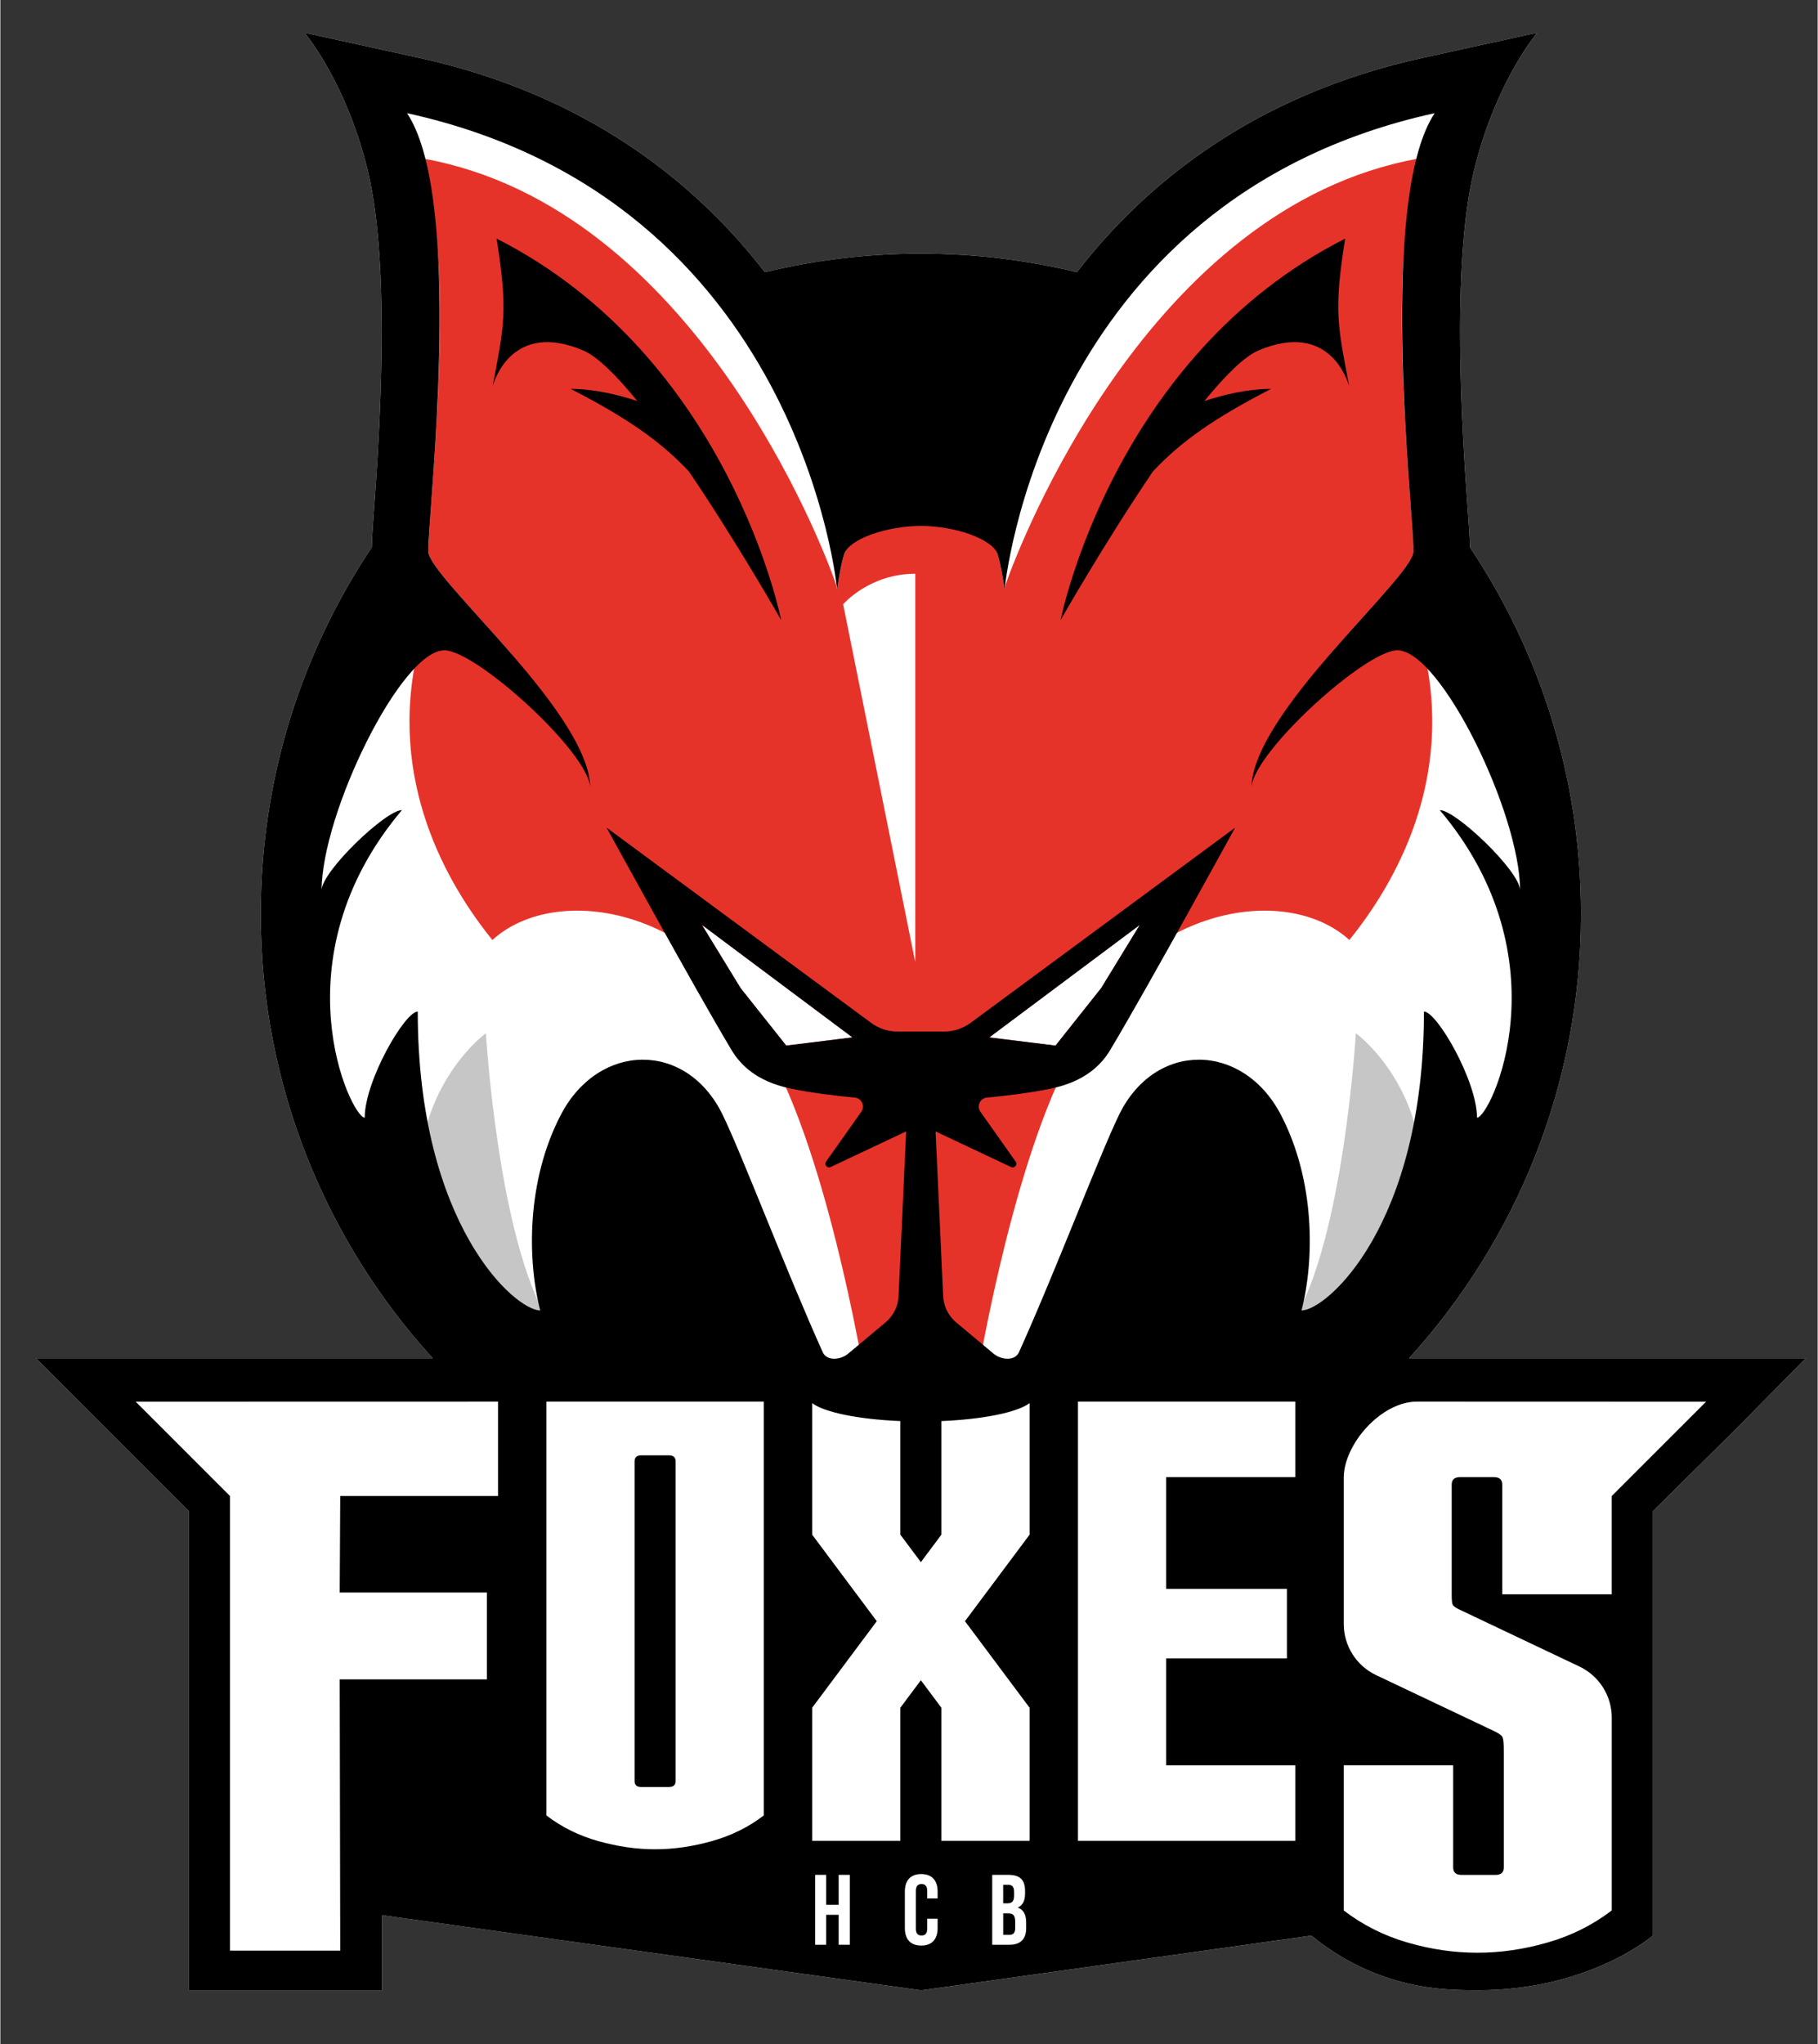
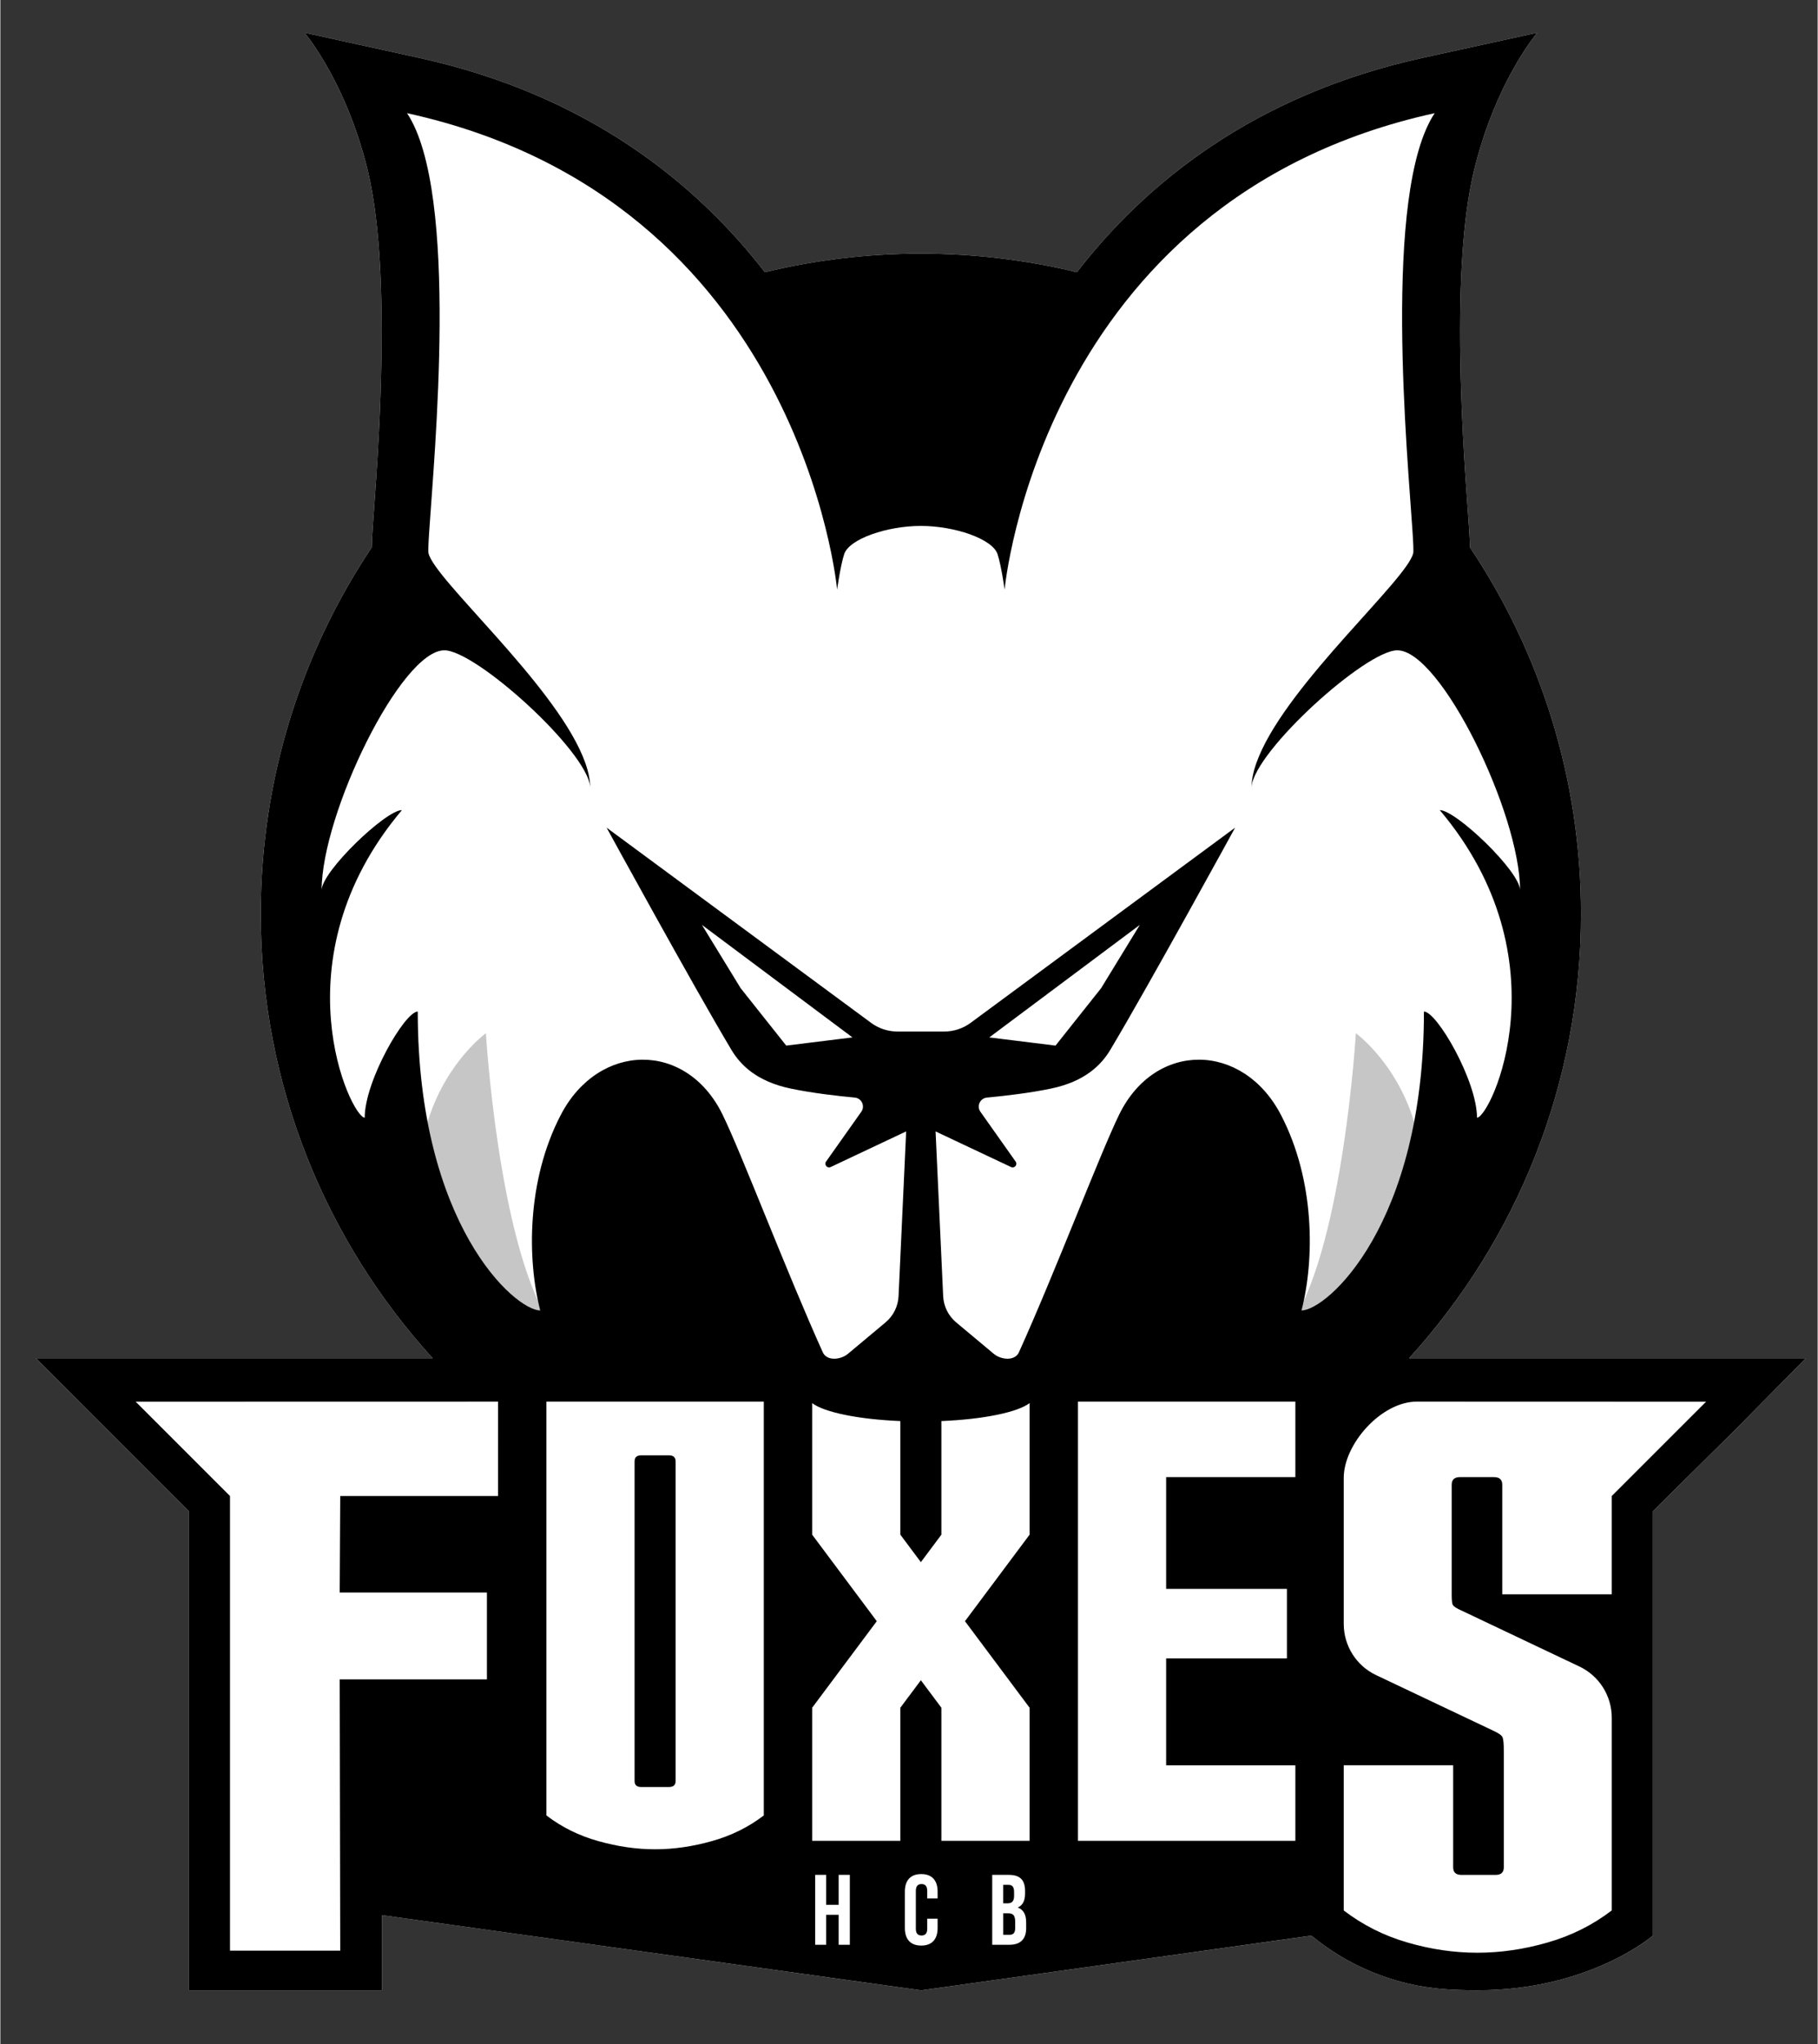
<svg xmlns="http://www.w3.org/2000/svg" xmlns:xlink="http://www.w3.org/1999/xlink" version="1.1" id="Ebene_1" x="0px" y="0px" width="274px" height="308px" viewBox="155.14 288.445 273 307" enable-background="new 155.14 288.445 273 307" xml:space="preserve">
  <rect x="155.14" y="288.445" width="273" height="307" fill="#333333" stroke="none" />
  <g>
    <g>
      <defs>
        <rect id="SVGID_1_" width="595.281" height="841.89" />
      </defs>
      <clipPath id="SVGID_2_">
        <use xlink:href="#SVGID_1_" overflow="visible" />
      </clipPath>
      <path clip-path="url(#SVGID_2_)" fill="#FFFFFF" d="M366.761,492.435c16.041-17.617,25.83-41.029,25.83-66.734    c0-20.37-6.146-39.302-16.678-55.052c-0.014-0.806-0.066-1.783-0.154-3.09c-0.066-1.027-0.164-2.374-0.279-3.951    c-2.738-37.312,0.586-48.28,1.906-52.746c3.337-11.291,8.636-17.505,8.636-17.505l-17.229,3.781    c-25.422,5.579-41.682,18.931-51.931,32.191c-7.515-1.822-15.362-2.794-23.437-2.794s-15.922,0.972-23.437,2.794    c-10.25-13.26-26.509-26.612-51.93-32.191l-17.231-3.781c0,0,5.3,6.214,8.636,17.505c1.321,4.466,4.645,15.434,1.907,52.746    c-0.115,1.577-0.214,2.924-0.279,3.951c-0.089,1.308-0.142,2.285-0.155,3.091c-10.532,15.75-16.678,34.682-16.678,55.051    c0,25.705,9.789,49.117,25.831,66.734h-59.6l22.981,22.982v71.932h29.002v-11.275l81.006,11.291l58.602-8.213l1.147,0.877    c3.479,2.664,7.394,4.633,11.627,5.854c4.438,1.293,8.254,1.467,12.239,1.467c16.826,0,26.285-8.197,26.285-8.197v-63.732    l12.48-12.342l10.502-10.643H366.761L366.761,492.435z" />
    </g>
    <g>
      <defs>
        <rect id="SVGID_3_" width="595.281" height="841.89" />
      </defs>
      <clipPath id="SVGID_4_">
        <use xlink:href="#SVGID_3_" overflow="visible" />
      </clipPath>
      <path clip-path="url(#SVGID_4_)" fill="#C6C6C6" d="M219.289,475.423c-5.524-21.434,8.792-31.809,8.792-31.809    s1.82,30.984,9.481,43.359L219.289,475.423z" />
    </g>
    <g>
      <defs>
        <rect id="SVGID_5_" width="595.281" height="841.89" />
      </defs>
      <clipPath id="SVGID_6_">
        <use xlink:href="#SVGID_5_" overflow="visible" />
      </clipPath>
      <path clip-path="url(#SVGID_6_)" fill="#C6C6C6" d="M367.561,475.423c5.522-21.434-8.792-31.809-8.792-31.809    s-1.82,30.984-9.48,43.359L367.561,475.423z" />
    </g>
    <g>
      <defs>
-         <rect id="SVGID_7_" width="595.281" height="841.89" />
-       </defs>
+         </defs>
      <clipPath id="SVGID_8_">
        <use xlink:href="#SVGID_7_" overflow="visible" />
      </clipPath>
      <path clip-path="url(#SVGID_8_)" fill="#E6332A" d="M368.925,385.865c-0.574-2.394-6.346-1.51-14.027,0.841    c5.91-6.837,11.934-12.863,12.486-15.149c0.5-2.062-5.125-48.821,1.709-58.613c-0.053,0.001-0.965-0.675-0.965-0.675    c-40.549,7.31-59.941,58.122-61.938,63.858c-0.057,0.293-0.132,0.57-0.188,0.866c0,0-0.486-3.568-1.058-5.312    c-0.75-2.292-6.438-8.238-11.522-8.238c-5.084,0-10.773,5.946-11.523,8.238c-0.57,1.743-1.057,5.312-1.057,5.312    c-0.056-0.296-0.131-0.573-0.188-0.866c-1.994-5.736-21.388-56.549-61.936-63.858c0,0-0.912,0.676-0.965,0.675    c6.834,9.792,1.209,56.552,1.709,58.613c0.554,2.286,6.577,8.312,12.486,15.149c-7.681-2.351-13.453-3.234-14.028-0.841    c-4.759,19.788,4.384,35.416,11.134,43.75c9.703-8.828,32.096-4.799,41.681,15.84c-0.066,0.713,0.091,1.486,0.528,2.326    c9,17.334,13.994,49.168,13.994,49.168h8.165h8.164c0,0,4.996-31.834,13.996-49.168c0.436-0.84,0.592-1.613,0.526-2.326    c9.585-20.639,31.979-24.667,41.681-15.84C364.542,421.281,373.686,405.653,368.925,385.865 M273.198,445.476l-6.85-8.625    l-5.817-9.508l22.618,16.902L273.198,445.476z M292.58,432.949l-10.833-53.75c0,0,3.917-4.583,10.833-4.583    C292.58,393.19,292.58,432.949,292.58,432.949 M320.501,436.851l-6.85,8.625l-9.951-1.229l22.618-16.902L320.501,436.851z" />
    </g>
    <g>
      <defs>
-         <rect id="SVGID_9_" width="595.281" height="841.89" />
-       </defs>
+         </defs>
      <clipPath id="SVGID_10_">
        <use xlink:href="#SVGID_9_" overflow="visible" />
      </clipPath>
-       <path clip-path="url(#SVGID_10_)" d="M336.022,348.669c3.11-3.81,5.979-6.69,8.142-7.6c10.6-4.48,13.358,4.5,13.608,5.42    c-1.729-9.181-2.351-11.32-0.608-22.21c-35,17.75-42.75,57.29-42.75,57.29s6.549-11.521,13.869-22.32    c4.221-4.52,9.311-8.06,17.76-12.4C342.494,346.85,338.833,347.75,336.022,348.669" />
    </g>
    <g>
      <defs>
        <rect id="SVGID_11_" width="595.281" height="841.89" />
      </defs>
      <clipPath id="SVGID_12_">
        <use xlink:href="#SVGID_11_" overflow="visible" />
      </clipPath>
-       <path clip-path="url(#SVGID_12_)" d="M229.683,324.28c1.74,10.89,1.13,13.029-0.6,22.21c0.25-0.92,3.01-9.9,13.6-5.42    c2.16,0.91,5.03,3.79,8.14,7.6c-2.81-0.92-6.46-1.82-10.01-1.82c8.45,4.341,13.53,7.881,17.76,12.4    c7.32,10.8,13.86,22.32,13.86,22.32S264.683,342.03,229.683,324.28" />
    </g>
    <g>
      <defs>
        <rect id="SVGID_13_" width="595.281" height="841.89" />
      </defs>
      <clipPath id="SVGID_14_">
        <use xlink:href="#SVGID_13_" overflow="visible" />
      </clipPath>
      <path clip-path="url(#SVGID_14_)" d="M251.411,556.828h4.172c0.665,0,0.997-0.303,0.997-0.906v-47.998    c0-0.605-0.332-0.91-0.997-0.91h-4.172c-0.672,0-0.997,0.305-0.997,0.91v47.998C250.414,556.525,250.739,556.828,251.411,556.828" />
    </g>
    <g>
      <defs>
        <rect id="SVGID_15_" width="595.281" height="841.89" />
      </defs>
      <clipPath id="SVGID_16_">
        <use xlink:href="#SVGID_15_" overflow="visible" />
      </clipPath>
      <path clip-path="url(#SVGID_16_)" d="M307.427,573.183v-0.584c0-0.75-0.256-1.08-0.842-1.08h-0.795v2.775h0.646    C307.052,574.294,307.427,574.025,307.427,573.183" />
    </g>
    <g>
      <defs>
        <rect id="SVGID_17_" width="595.281" height="841.89" />
      </defs>
      <clipPath id="SVGID_18_">
        <use xlink:href="#SVGID_17_" overflow="visible" />
      </clipPath>
      <path clip-path="url(#SVGID_18_)" d="M366.761,492.435c16.041-17.617,25.83-41.029,25.83-66.734    c0-20.371-6.146-39.302-16.678-55.052c-0.014-0.807-0.066-1.784-0.156-3.091c-0.064-1.026-0.162-2.374-0.277-3.951    c-2.739-37.312,0.586-48.279,1.906-52.746c3.337-11.29,8.636-17.505,8.636-17.505l-17.229,3.781    c-25.422,5.579-41.682,18.931-51.931,32.191c-7.515-1.821-15.362-2.793-23.437-2.793s-15.922,0.972-23.437,2.793    c-10.25-13.26-26.509-26.612-51.93-32.191l-17.231-3.781c0,0,5.3,6.215,8.637,17.505c1.32,4.467,4.644,15.435,1.906,52.746    c-0.115,1.577-0.214,2.925-0.279,3.951c-0.089,1.308-0.142,2.285-0.155,3.091c-10.532,15.75-16.678,34.683-16.678,55.052    c0,25.705,9.789,49.117,25.831,66.734h-59.6l22.982,22.984v71.93h29.002v-11.275l81.005,11.289l58.602-8.213l1.147,0.879    c3.479,2.662,7.394,4.633,11.627,5.854c4.438,1.293,8.254,1.467,12.239,1.467c16.826,0,26.285-8.199,26.285-8.199v-63.73    l12.48-12.344l10.502-10.641H366.761L366.761,492.435z M229.9,513.125h-23.703l-0.08,14.492h22.116v13.041h-22.116l0.08,40.744    h-16.56v-68.277l-14.166-14.166l54.429-0.012V513.125z M269.827,561.095c-2.296,1.758-4.895,3.043-7.805,3.855    c-2.902,0.818-5.745,1.227-8.529,1.227c-2.784,0-5.619-0.408-8.529-1.227c-2.902-0.812-5.501-2.098-7.797-3.855v-58.342v-3.807    c2.784,0,20.838-0.004,32.66-0.004V561.095z M282.752,580.519h-1.679v-4.5h-1.875v4.5h-1.65v-10.5h1.65v4.5h1.875v-4.5h1.679    V580.519z M295.938,573.558h-1.56v-1.125c0-0.75-0.33-1.033-0.855-1.033s-0.855,0.283-0.855,1.033v5.67    c0,0.75,0.33,1.021,0.855,1.021s0.855-0.271,0.855-1.021v-1.5h1.56V578c0,1.68-0.84,2.639-2.46,2.639    c-1.619,0-2.46-0.959-2.46-2.639v-5.459c0-1.682,0.841-2.641,2.46-2.641c1.62,0,2.46,0.959,2.46,2.641V573.558z M309.242,578.029    c0,1.621-0.854,2.49-2.505,2.49h-2.595v-10.5h2.488c1.709,0,2.445,0.795,2.445,2.414v0.375c0,1.08-0.33,1.756-1.064,2.102v0.029    c0.886,0.346,1.23,1.125,1.23,2.234V578.029L309.242,578.029z M309.755,518.929l-9.707,12.994l9.707,12.996v19.986h-13.249    v-19.986l-3.083-4.127l-3.083,4.127v19.986h-13.247v-19.986l9.707-12.996l-9.707-12.994v-19.756    c1.827,1.379,6.929,2.432,13.247,2.695v17.061l3.083,4.127l3.083-4.127v-17.061c6.319-0.266,11.42-1.316,13.249-2.695V518.929z     M349.683,510.285h-19.414v16.785h18.143v10.434h-18.143v16.062h19.414v11.342h-32.661v-65.965h32.661V510.285z M350.604,485.253    c1.96-7.58,2.069-19.49-3.101-29.391c-5.699-10.92-18.881-11.131-24.301,0c-2.89,5.92-9.619,23.67-15.05,35.68    c-0.22,0.486-0.636,0.77-1.128,0.893c-0.38,0.096-0.804,0.088-1.223,0c-0.52-0.105-1.026-0.334-1.42-0.662l-5.67-4.74    c-1.17-0.988-1.871-2.408-1.939-3.939l-1.14-24.729l11.34,5.35c0.521,0.24,1.021-0.35,0.688-0.82l-5.289-7.479    c-0.601-0.84-0.069-2.029,0.971-2.131c2.47-0.229,6.439-0.68,9.658-1.359c5.062-1.061,7.521-3.529,8.881-5.811    c5.721-9.561,18.75-33.37,18.75-33.37l-39.739,29.321c-1.142,0.84-2.53,1.299-3.96,1.299h-7.02c-1.43,0-2.82-0.459-3.96-1.299    l-39.74-29.321c0,0,13.03,23.809,18.75,33.37c1.36,2.279,3.82,4.75,8.88,5.811c3.22,0.682,7.19,1.131,9.66,1.359    c1.04,0.102,1.57,1.291,0.97,2.131l-5.29,7.479c-0.33,0.471,0.17,1.062,0.69,0.82l11.34-5.35l-1.14,24.729    c-0.07,1.531-0.77,2.951-1.94,3.939l-5.67,4.74c-0.392,0.328-0.9,0.557-1.418,0.662c-0.42,0.088-0.843,0.096-1.224,0    c-0.492-0.123-0.908-0.404-1.128-0.893c-5.43-12.01-12.16-29.76-15.05-35.68c-5.42-11.131-18.6-10.92-24.3,0    c-5.17,9.898-5.06,21.811-3.1,29.391c-3.78,0-18.4-12.852-18.4-44.891c-1.94,0-7.97,10.41-7.97,15.939    c-2.03,0-13.36-23.73,5.59-46.19c-2.43,0-12.06,9.22-12.06,12.03c0-11.5,11.92-36.03,18.44-36.03c4.73,0,21.39,15.06,21.91,20.5    c0-0.221-0.02-0.44-0.05-0.67c-0.12-1.24-0.51-2.57-1.1-3.971c-4.7-11.189-22.17-26.45-23.14-30.42c-0.07-0.29-0.02-1.5,0.11-3.42    c0.68-10.66,4.574-50.795-3.34-62.689c59.232,12.997,64.608,71.531,64.61,71.549v0.001c0,0,0.49-3.57,1.06-5.32    c0.75-2.29,6.44-4.24,11.52-4.24c5.081,0,10.77,1.95,11.52,4.24c0.57,1.75,1.061,5.32,1.061,5.32v-0.001    c0.002-0.018,5.379-58.551,64.609-71.549c-7.912,11.895-4.02,52.029-3.34,62.689c0.13,1.92,0.18,3.13,0.109,3.42    c-0.971,3.97-18.439,19.23-23.141,30.42c-0.59,1.4-0.979,2.73-1.1,3.971c-0.03,0.229-0.051,0.449-0.051,0.67    c0.521-5.44,17.181-20.5,21.91-20.5c6.521,0,18.439,24.529,18.439,36.03c0-2.81-9.63-12.03-12.061-12.03    c18.949,22.459,7.619,46.19,5.591,46.19c0-5.529-6.03-15.939-7.972-15.939C369.003,472.404,354.384,485.253,350.604,485.253     M303.701,444.248l22.617-16.902l-5.816,9.508l-6.851,8.623L303.701,444.248z M283.148,444.248l-9.951,1.229l-6.849-8.625    l-5.818-9.506L283.148,444.248z M397.21,513.125v14.764h-16.447v-16.469c0-0.756-0.415-1.135-1.246-1.135h-5.104    c-0.832,0-1.246,0.379-1.246,1.135v16.537c0,0.832,0.056,1.34,0.166,1.521c0.119,0.195,0.396,0.398,0.85,0.629l18.172,8.623    c2.967,1.408,4.857,4.398,4.857,7.684v28.951c-2.881,2.195-6.092,3.803-9.646,4.816c-3.553,1.025-7.07,1.533-10.541,1.533    c-3.48,0-6.979-0.508-10.495-1.533c-3.517-1.014-6.71-2.621-9.581-4.816v-21.803h16.439v15.33c0,0.758,0.416,1.137,1.256,1.137    h5.104c0.832,0,1.246-0.379,1.246-1.137v-17.463c0-1.051-0.055-1.734-0.175-2.039c-0.11-0.305-0.582-0.646-1.411-1.023    l-17.6-8.348c-2.969-1.408-4.859-4.398-4.859-7.684v-21.947c0-5.033,5.608-11.445,10.993-11.443    c16.136,0.004,43.437,0.014,43.437,0.014L397.21,513.125z" />
    </g>
    <g>
      <defs>
        <rect id="SVGID_19_" width="595.281" height="841.89" />
      </defs>
      <clipPath id="SVGID_20_">
        <use xlink:href="#SVGID_19_" overflow="visible" />
      </clipPath>
      <path clip-path="url(#SVGID_20_)" d="M306.527,575.794h-0.734v3.225h0.944c0.556,0,0.854-0.254,0.854-1.035v-0.914    C307.591,576.095,307.277,575.794,306.527,575.794" />
    </g>
  </g>
</svg>